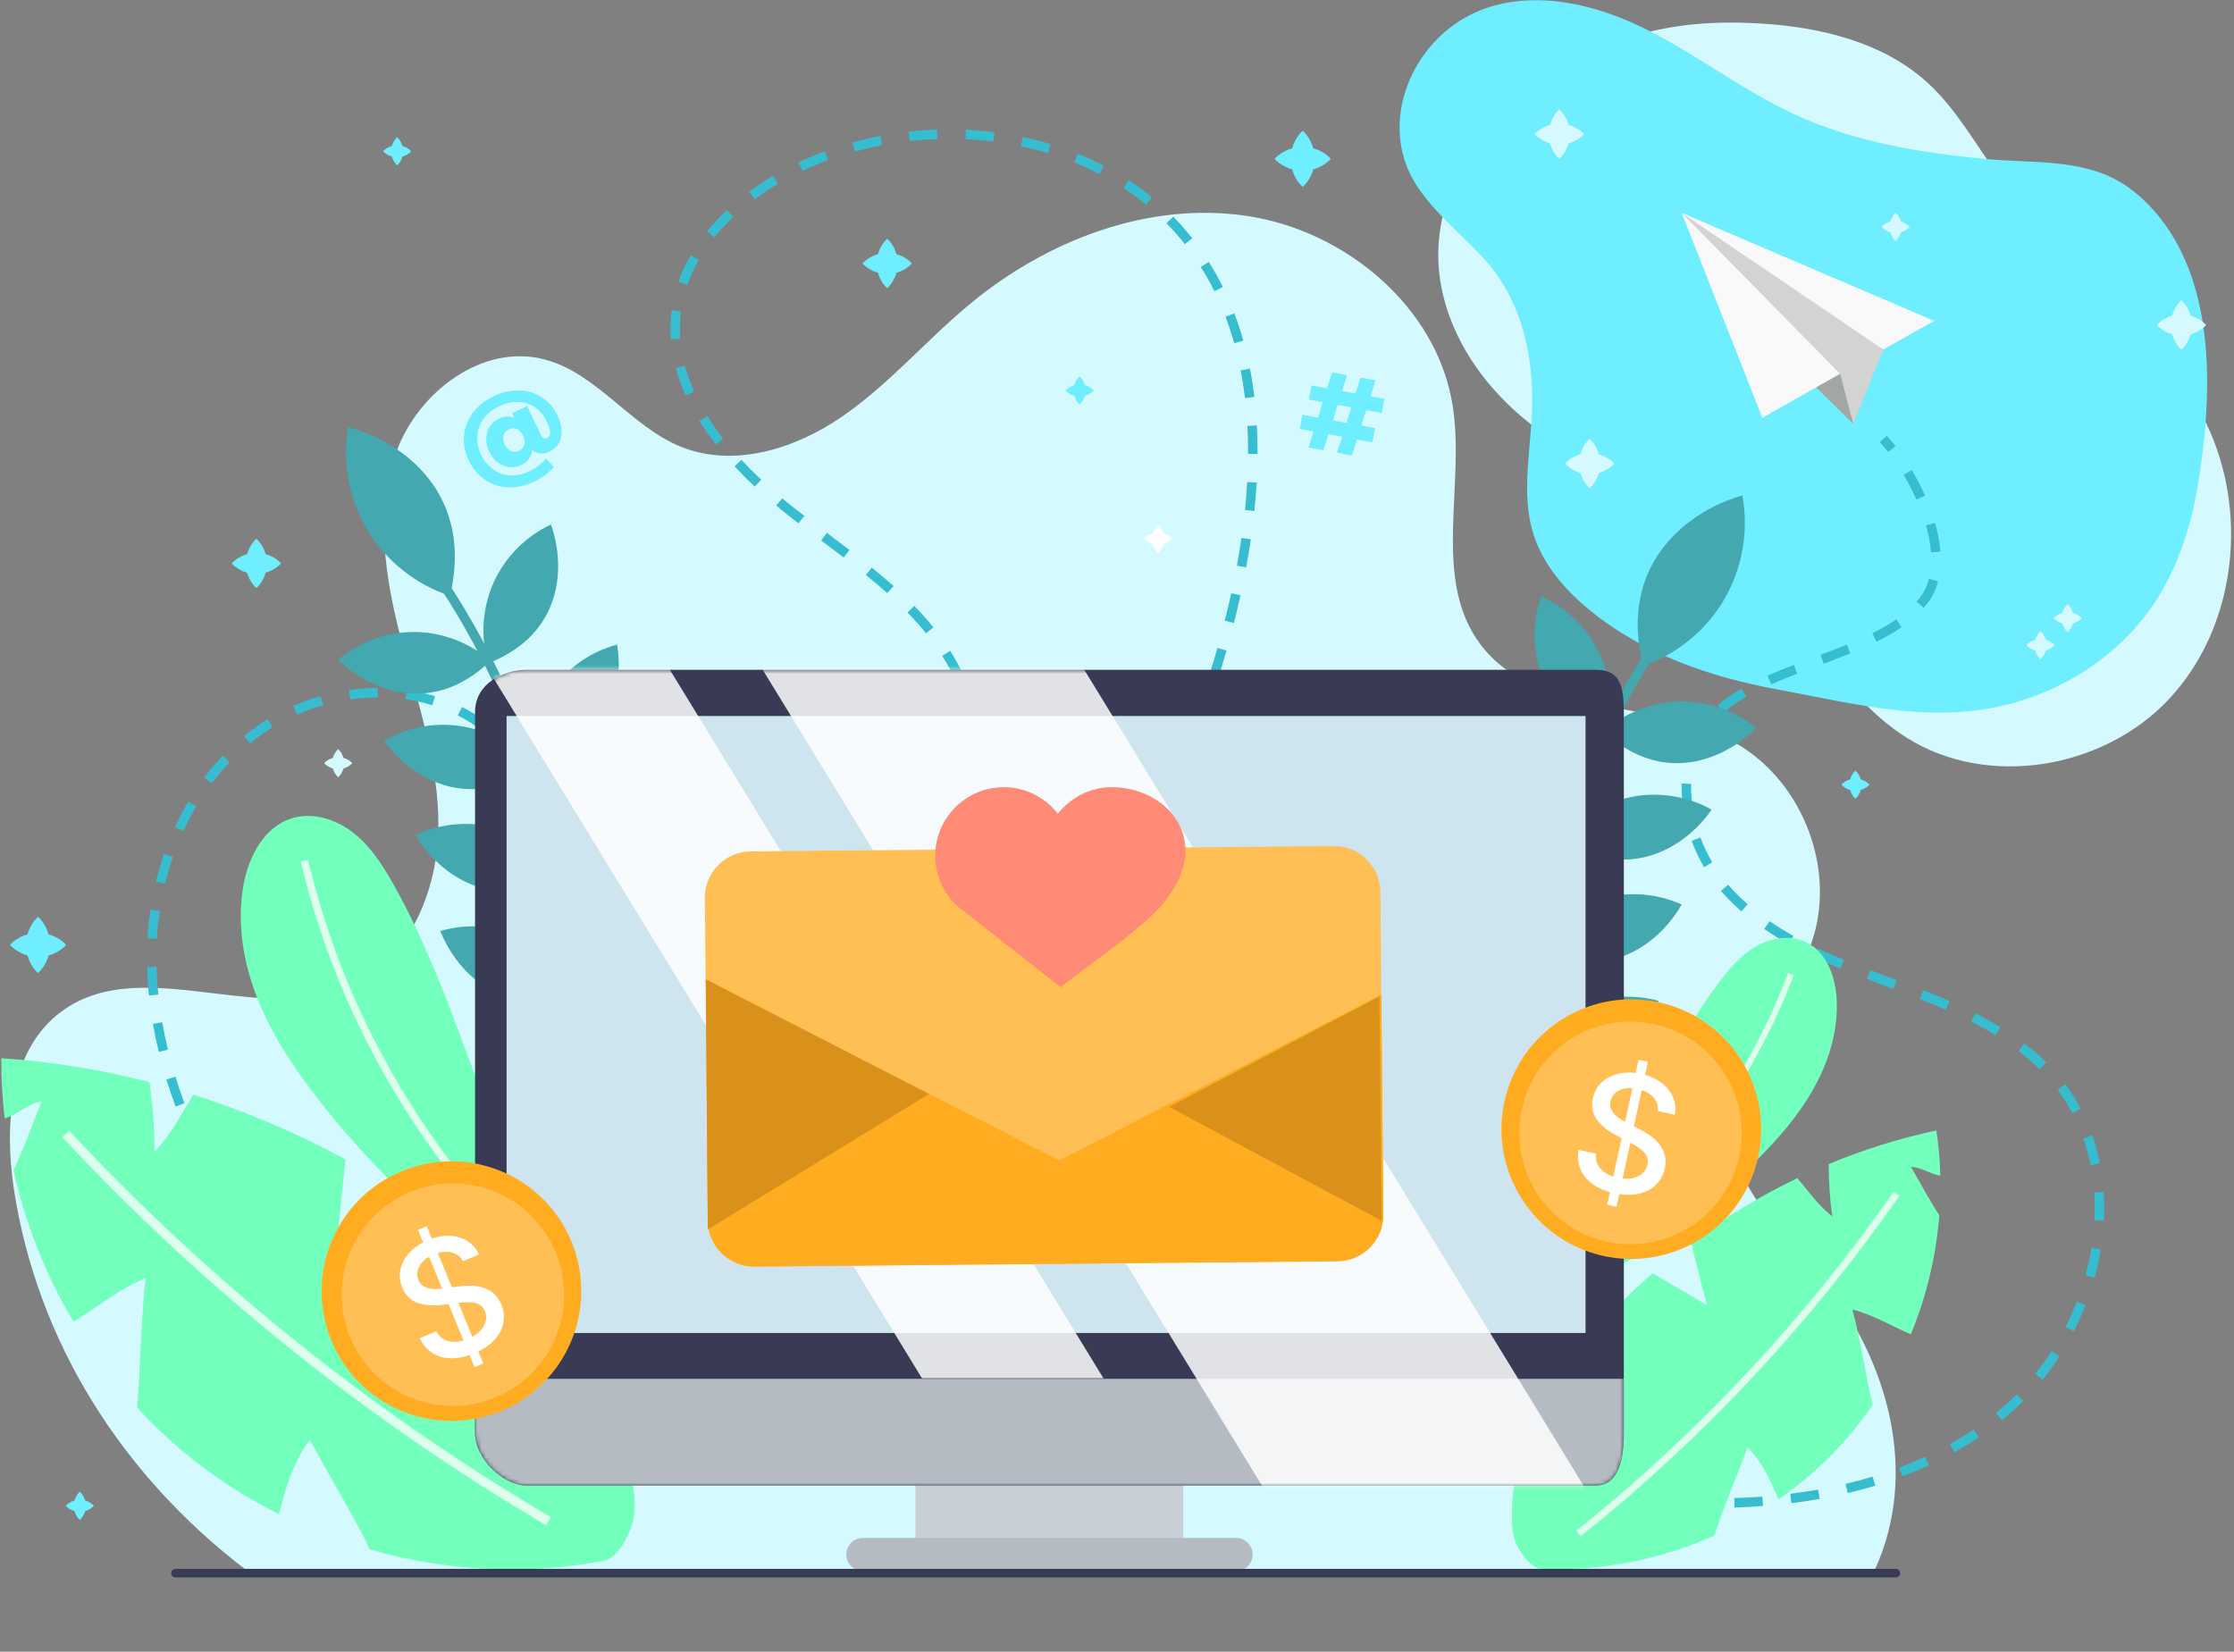
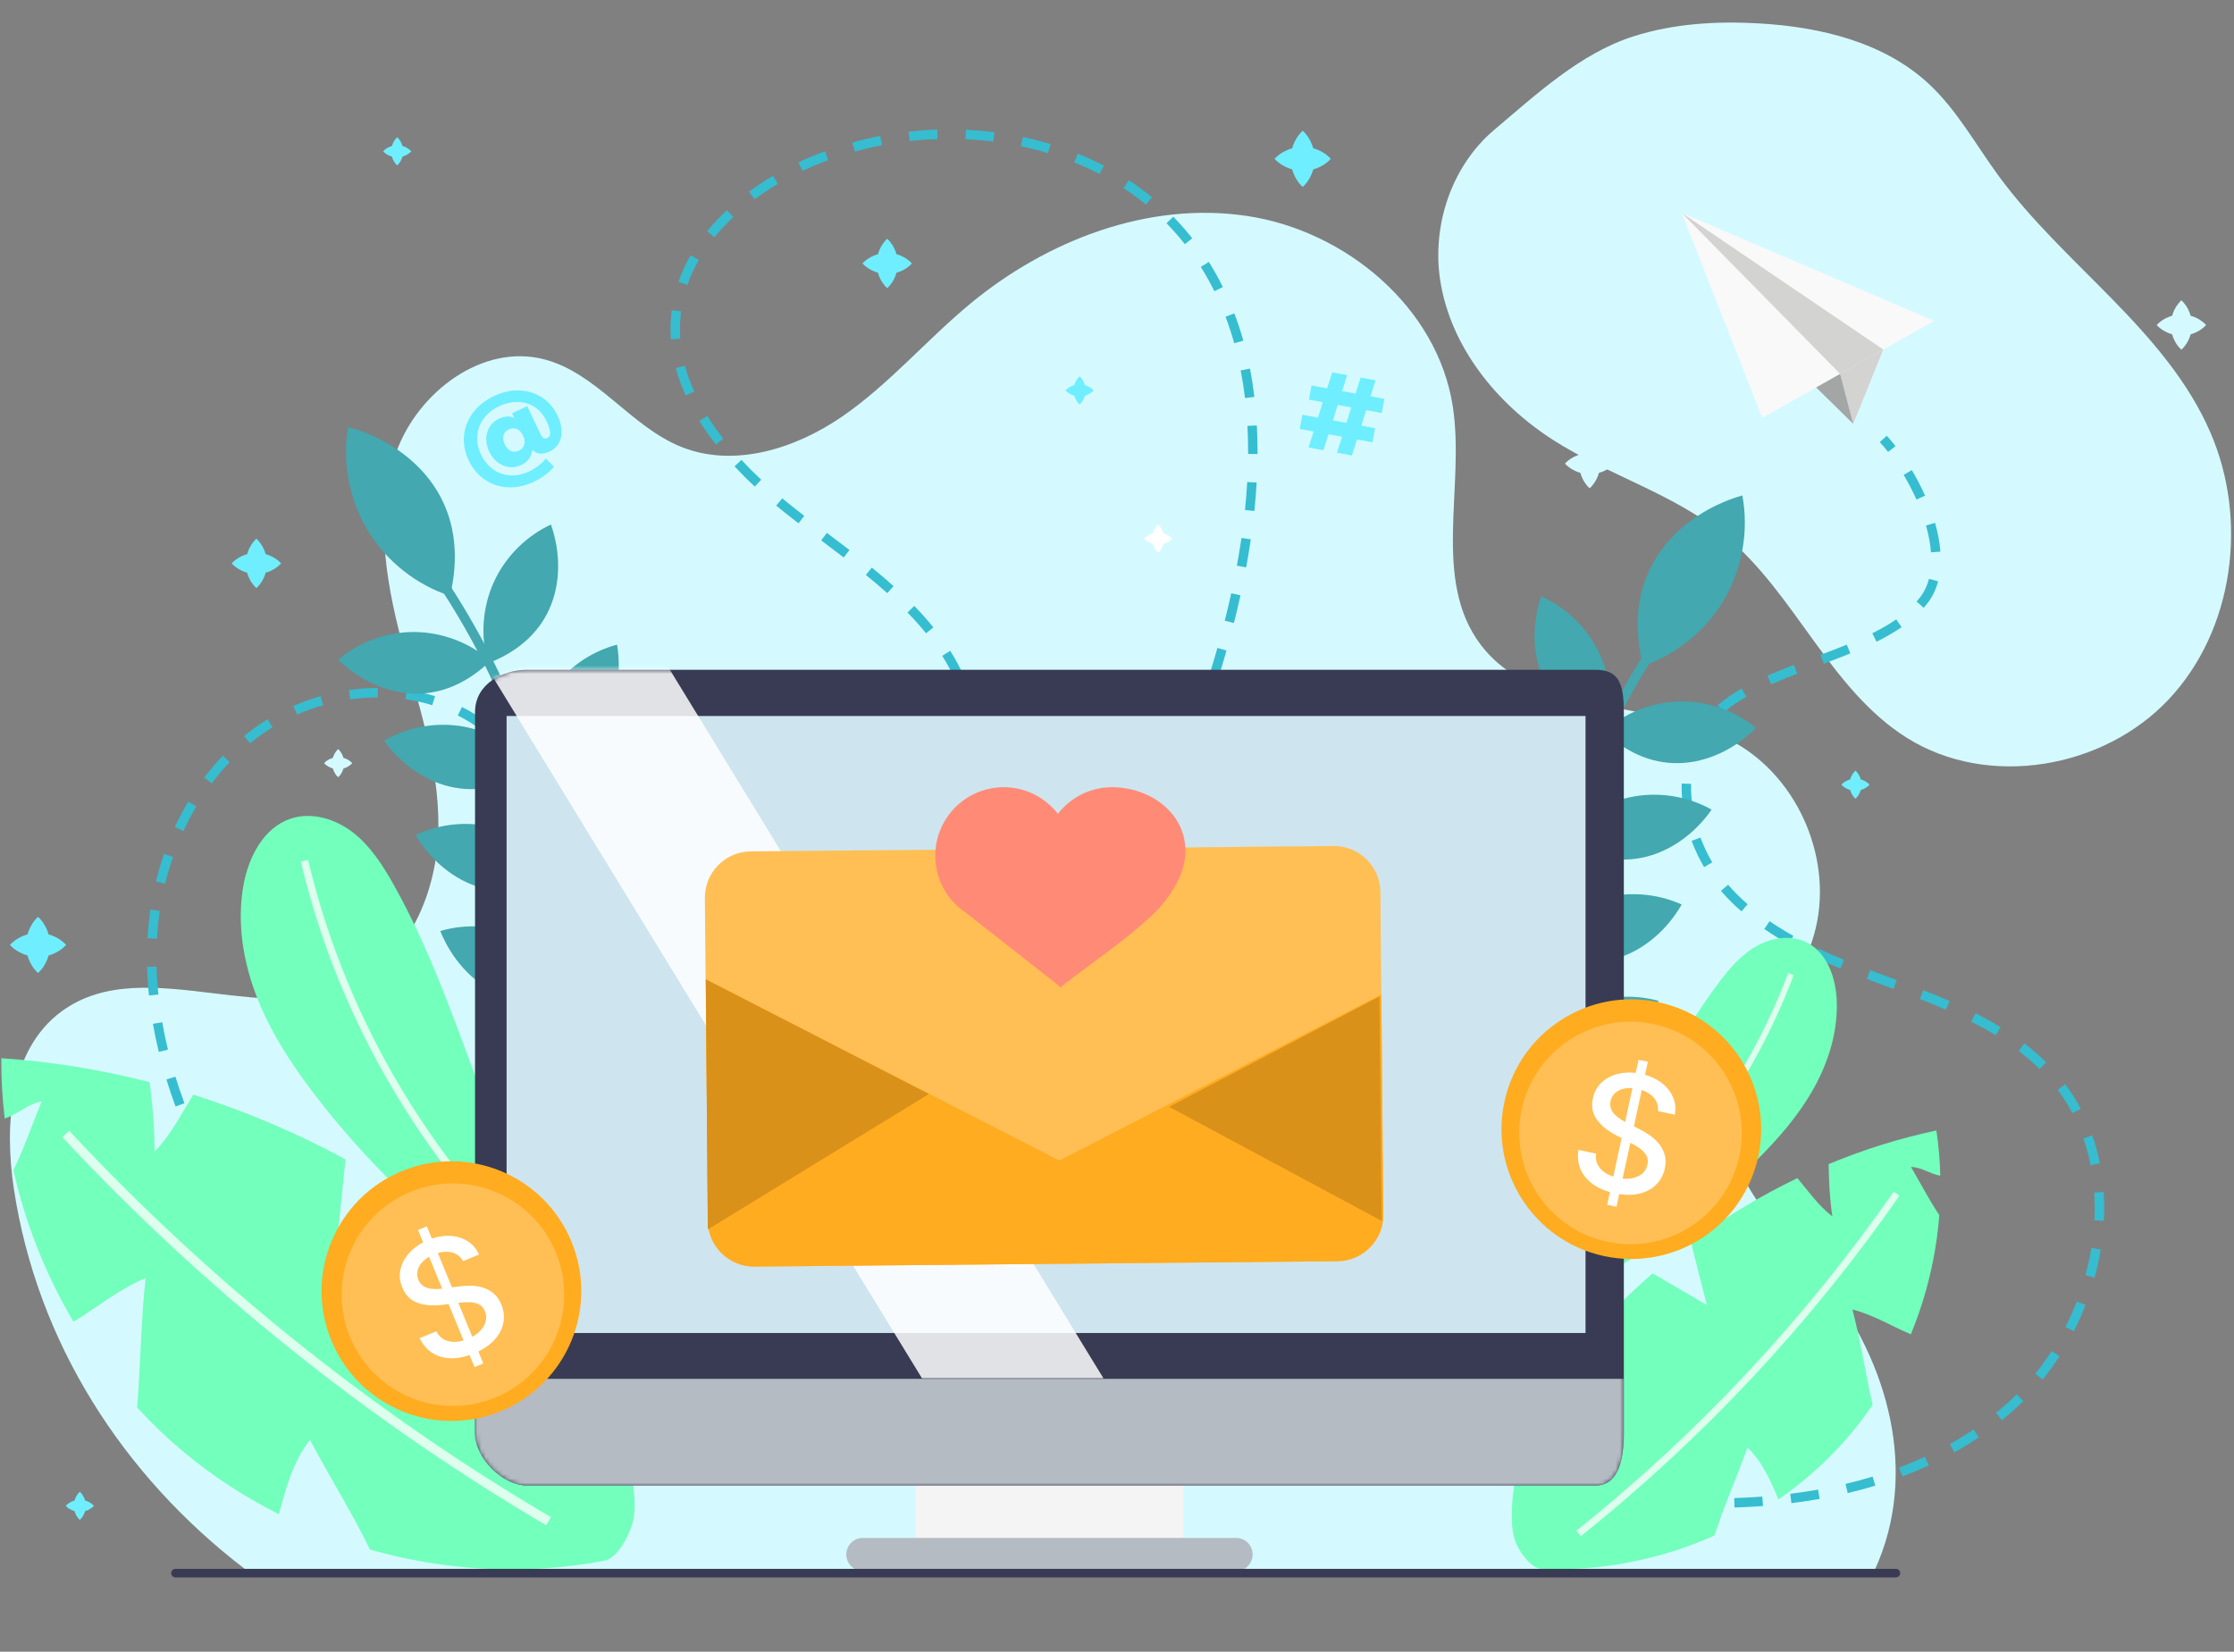
<svg xmlns="http://www.w3.org/2000/svg" width="522" height="386" viewBox="0 0 522 386" fill="none">
  <rect x="0" y="0" width="522" height="386" fill="#808080" stroke="none" />
  <g clip-path="url(#clip0_2058_1372)">
    <path d="M381.622 8.514C391.082 5.485 401.177 4.899 411.093 5.474C425.339 6.298 440.144 9.844 450.618 19.535C457.218 25.641 461.596 33.708 466.901 40.968C482.293 62.031 506.086 77.101 516.471 101.033C525.346 121.486 522.01 147.209 506.736 163.45C491.461 179.692 464.568 184.304 445.658 172.491C427.505 161.15 419.481 138.574 402.897 125.041C391.045 115.368 375.734 111.052 362.857 102.791C349.677 94.335 338.956 81.045 336.533 65.576C334.523 52.736 339.145 38.784 349.157 30.336C358.95 22.074 369.253 12.474 381.622 8.514Z" fill="#D4FAFF" />
-     <path d="M463.894 165.715C447.522 168.341 431.514 164.109 415.161 161.093C399.454 158.198 383.81 152.761 371.339 142.498C365.628 137.797 360.565 131.952 358.325 124.903C355.127 114.843 358.045 103.983 358.016 93.427C357.982 81.04 354.896 69.103 346.295 59.968C341.059 54.408 334.973 49.532 330.866 43.093C322.307 29.672 328.934 11.703 342.337 4.126C354.548 -2.776 370.083 -0.045 382.766 5.943C395.449 11.931 406.584 20.854 419.32 26.73C433.283 33.172 448.557 35.697 463.956 37.146C475.733 38.256 487.728 36.905 497.336 43.804C504.211 48.739 509.071 56.148 511.894 64.125C517.235 79.221 516.161 96.967 513.697 112.552C512.047 122.994 508.729 133.333 502.675 141.998C495.242 152.636 483.879 160.292 471.442 163.997C468.917 164.75 466.401 165.313 463.894 165.715Z" fill="#6FEEFF" />
    <path d="M438.118 366.772H57.349C28.598 344.826 8.623 313.521 3.227 277.757C0.982 262.885 2.259 245.275 14.379 236.367C24.363 229.031 37.024 230.58 49.867 232.128C60.999 233.471 72.267 234.813 82.044 230.37C95.608 224.205 102.292 208.187 102.433 193.289C102.573 178.39 97.539 164.01 93.77 149.595C90.002 135.18 87.517 119.614 92.609 105.612C97.701 91.61 112.694 80.248 127.122 83.966C139.488 87.151 147.334 99.678 159.181 104.437C171.514 109.391 185.831 104.884 196.778 97.348C207.725 89.811 216.436 79.496 226.669 71.014C244.63 56.123 268.357 46.999 291.429 50.476C314.499 53.952 335.845 71.829 339.448 94.88C342.393 113.737 334.462 135.527 346.019 150.715C359.05 167.841 386.307 163.034 405.146 173.435C420.482 181.903 428.665 201.526 423.887 218.381C419.008 235.592 402.43 250.034 405.13 267.718C407.066 280.395 418.304 289.152 426.22 299.241C441.437 318.631 448.32 344.335 438.118 366.772Z" fill="#D4FAFF" />
    <path d="M392.94 49.737L411.782 97.642L451.929 74.983L392.94 49.737Z" fill="#F9F9F9" />
    <path d="M392.94 49.737L429.968 87.378L440.052 81.687L392.94 49.737Z" fill="#D3D3D1" />
    <path d="M440.052 81.686L433.029 99.061L429.968 87.378L440.052 81.686Z" fill="#D3D3D1" />
    <path d="M433.029 99.061L424.363 90.541L429.968 87.378L433.029 99.061Z" fill="#A4A6A6" />
    <path d="M146.754 350.842C144.635 350.283 142.531 349.677 140.442 349.024L139.783 351.13C141.904 351.793 144.041 352.408 146.191 352.975L146.754 350.842ZM134.217 346.926C132.158 346.182 130.115 345.391 128.091 344.556L127.249 346.595C129.303 347.442 131.376 348.245 133.466 349.001L134.217 346.926ZM122.072 341.92C120.087 340.998 118.12 340.033 116.174 339.026L115.16 340.985C117.134 342.006 119.129 342.985 121.144 343.92L122.072 341.92ZM110.405 335.883C108.504 334.794 106.626 333.665 104.773 332.496L103.597 334.362C105.476 335.547 107.38 336.692 109.308 337.797L110.405 335.883ZM99.288 328.876C97.485 327.632 95.709 326.35 93.959 325.03L92.631 326.792C94.405 328.129 96.206 329.431 98.035 330.692L99.288 328.876ZM88.796 320.965C87.104 319.574 85.44 318.148 83.807 316.687L82.336 318.332C83.992 319.813 85.679 321.259 87.396 322.67L88.796 320.965ZM79.001 312.206C77.43 310.678 75.891 309.118 74.386 307.526L72.783 309.042C74.31 310.656 75.87 312.238 77.462 313.787L79.001 312.206ZM69.974 302.657C68.537 301.002 67.136 299.319 65.771 297.606L64.045 298.979C65.429 300.717 66.851 302.426 68.308 304.103L69.974 302.657ZM61.79 292.379C60.5 290.608 59.248 288.811 58.037 286.986L56.199 288.206C57.429 290.057 58.698 291.881 60.007 293.677L61.79 292.379ZM54.525 281.435C53.396 279.559 52.308 277.659 51.263 275.734L49.324 276.787C50.385 278.741 51.489 280.669 52.635 282.573L54.525 281.435ZM48.259 269.894C47.304 267.928 46.392 265.937 45.528 263.923L43.501 264.793C44.378 266.839 45.306 268.862 46.275 270.858L48.259 269.894ZM43.094 257.829C42.335 255.778 41.631 253.707 40.989 251.62L38.88 252.269C39.535 254.397 40.252 256.506 41.025 258.595L43.094 257.829ZM39.246 245.305C38.729 243.18 38.28 241.044 37.904 238.898L35.731 239.279C36.115 241.473 36.575 243.657 37.102 245.826L39.246 245.305ZM37.003 232.423C36.781 230.254 36.638 228.081 36.583 225.904L34.377 225.961C34.434 228.196 34.58 230.427 34.809 232.647L37.003 232.423ZM36.68 219.379C36.694 219.118 36.71 218.858 36.727 218.598C36.854 216.695 37.058 214.792 37.34 212.897L35.157 212.573C34.868 214.526 34.657 216.488 34.527 218.452C34.508 218.72 34.493 218.988 34.477 219.255L36.68 219.379ZM38.591 206.503C39.106 204.392 39.719 202.305 40.43 200.256L38.345 199.534C37.611 201.65 36.979 203.803 36.447 205.98L38.591 206.503ZM42.855 194.217C43.764 192.242 44.771 190.317 45.873 188.457L43.975 187.333C42.833 189.261 41.792 191.253 40.852 193.295L42.855 194.217ZM49.48 183.057C50.782 181.327 52.178 179.673 53.67 178.11L52.074 176.587C50.521 178.215 49.068 179.934 47.717 181.733L49.48 183.058V183.057ZM58.42 173.707C58.976 173.254 59.542 172.812 60.117 172.382C61.267 171.522 62.46 170.717 63.69 169.969L62.542 168.085C61.254 168.869 60.004 169.713 58.797 170.615C58.196 171.064 57.605 171.525 57.026 171.999L58.42 173.707ZM69.427 166.994C71.404 166.133 73.441 165.405 75.516 164.814L74.911 162.692C72.743 163.309 70.614 164.071 68.546 164.971L69.427 166.994ZM81.839 163.461C83.979 163.151 86.134 162.988 88.282 162.976L88.269 160.769C86.018 160.782 83.761 160.954 81.523 161.277L81.839 163.461ZM94.718 163.407C96.851 163.709 98.954 164.173 101.004 164.803L101.652 162.694C99.487 162.029 97.272 161.541 95.028 161.222L94.718 163.407ZM106.964 167.197C107.972 167.706 108.958 168.261 109.921 168.866C110.782 169.405 111.617 169.975 112.43 170.573L113.737 168.796C112.883 168.168 112.002 167.567 111.094 166.996C110.072 166.355 109.026 165.765 107.958 165.227L106.964 167.197ZM117.352 174.76C118.901 176.258 120.371 177.854 121.791 179.519L123.469 178.089C122.013 176.381 120.496 174.732 118.886 173.174L117.352 174.76ZM125.881 184.641C127.199 186.382 128.495 188.162 129.792 189.952L131.579 188.658C130.28 186.865 128.976 185.072 127.639 183.309L125.881 184.641ZM133.704 195.309C135.031 197.091 136.388 198.856 137.8 200.574L139.505 199.173C138.123 197.493 136.788 195.756 135.473 193.991L133.704 195.309ZM142.258 205.586C142.996 206.343 143.751 207.082 144.527 207.801C145.405 208.613 146.311 209.392 147.243 210.138L148.622 208.417C147.73 207.702 146.865 206.958 146.026 206.182C145.28 205.49 144.551 204.779 143.839 204.048L142.258 205.586ZM152.779 214.01C154.704 215.18 156.701 216.227 158.756 217.149L159.659 215.137C157.686 214.252 155.77 213.246 153.924 212.125L152.779 214.01ZM165.069 219.532C167.221 220.198 169.411 220.735 171.623 221.137L172.017 218.967C169.893 218.58 167.789 218.065 165.722 217.426L165.069 219.532ZM178.326 221.934C179.34 221.993 180.357 222.021 181.373 222.021C182.61 222.021 183.848 221.979 185.08 221.891L184.925 219.69C183.745 219.774 182.559 219.815 181.373 219.815C180.399 219.815 179.425 219.787 178.452 219.731L178.326 221.934ZM191.779 220.968C193.987 220.511 196.164 219.9 198.292 219.133L197.545 217.057C195.517 217.789 193.44 218.37 191.33 218.808L191.779 220.968ZM204.481 216.371C206.478 215.293 208.381 214.056 210.176 212.684L208.837 210.931C207.13 212.234 205.326 213.408 203.433 214.43L204.481 216.371ZM215.239 208.181C216.81 206.562 218.267 204.83 219.597 203.003L217.814 201.705C216.543 203.448 215.154 205.101 213.655 206.644L215.239 208.181ZM223.196 197.275C224.263 195.285 225.196 193.223 225.979 191.11L223.91 190.342C223.163 192.361 222.272 194.331 221.252 196.233L223.196 197.275ZM227.882 184.614C228.364 182.402 228.684 180.157 228.831 177.904L226.629 177.76C226.49 179.901 226.186 182.036 225.727 184.145L227.882 184.614ZM228.74 171.118C228.528 168.869 228.131 166.631 227.538 164.429L225.407 165.003C225.967 167.08 226.342 169.195 226.543 171.325L228.74 171.118ZM225.236 158.044C224.302 155.972 223.224 153.991 222.028 152.091L220.16 153.266C221.308 155.087 222.335 156.977 223.223 158.951L225.236 158.044ZM218.096 146.614C216.695 144.879 215.199 143.212 213.63 141.599L212.049 143.137C213.576 144.708 215.026 146.326 216.38 148.001L218.096 146.614ZM208.794 136.975C207.144 135.496 205.444 134.059 203.716 132.652L202.322 134.363C204.031 135.752 205.703 137.167 207.322 138.618L208.794 136.975ZM198.493 128.536C196.733 127.184 194.964 125.853 193.205 124.531L191.879 126.295C193.638 127.617 195.401 128.943 197.148 130.284L198.493 128.536ZM187.926 120.546C187.654 120.337 187.382 120.129 187.11 119.921C185.66 118.806 184.213 117.652 182.783 116.456L181.369 118.149C182.824 119.365 184.295 120.54 185.766 121.669C186.04 121.88 186.313 122.09 186.588 122.299L187.926 120.546ZM177.871 112.113C176.277 110.619 174.729 109.073 173.25 107.481L171.633 108.981C173.15 110.615 174.734 112.197 176.362 113.722L177.871 112.113ZM169.011 102.52C167.661 100.791 166.408 99.017 165.277 97.201L163.405 98.367C164.581 100.256 165.879 102.094 167.273 103.878L169.011 102.52ZM162.216 91.505C161.323 89.528 160.588 87.51 160.037 85.456L157.907 86.026C158.49 88.206 159.268 90.337 160.205 92.413L162.216 91.505ZM158.964 79.151C158.91 78.39 158.882 77.626 158.882 76.857C158.882 75.67 158.948 74.472 159.086 73.263C159.105 73.097 159.125 72.933 159.147 72.769L156.959 72.484C156.936 72.66 156.914 72.836 156.894 73.012C156.747 74.305 156.676 75.587 156.676 76.857C156.676 77.679 156.706 78.497 156.765 79.309L158.964 79.151ZM160.619 66.563C161.319 64.547 162.217 62.606 163.285 60.745L161.371 59.647C160.24 61.62 159.283 63.686 158.535 65.839L160.619 66.563ZM166.935 55.449C168.279 53.792 169.758 52.215 171.346 50.726L169.837 49.117C168.181 50.671 166.633 52.319 165.221 54.059L166.935 55.449ZM176.331 46.575C178.069 45.288 179.885 44.088 181.753 42.981L180.628 41.083C178.699 42.227 176.819 43.468 175.019 44.803L176.331 46.575ZM187.509 39.931C188.412 39.505 189.322 39.1 190.234 38.717C191.32 38.261 192.417 37.829 193.526 37.421L192.766 35.35C191.626 35.77 190.496 36.213 189.378 36.683C188.438 37.079 187.501 37.496 186.568 37.935L187.509 39.931ZM199.739 35.428C201.834 34.848 203.956 34.353 206.096 33.942L205.68 31.776C203.483 32.198 201.303 32.706 199.152 33.3L199.739 35.428ZM212.553 32.964C214.717 32.722 216.891 32.565 219.066 32.493L218.992 30.288C216.761 30.362 214.529 30.524 212.307 30.771L212.553 32.964ZM225.597 32.533C227.776 32.632 229.947 32.817 232.102 33.089L232.379 30.901C230.164 30.621 227.934 30.43 225.697 30.328L225.597 32.533ZM238.539 34.171C240.673 34.622 242.783 35.161 244.858 35.79L245.498 33.678C243.361 33.031 241.19 32.475 238.995 32.013L238.539 34.171ZM251.005 37.956C253.024 38.772 254.999 39.68 256.92 40.678L257.937 38.721C255.953 37.689 253.914 36.752 251.832 35.91L251.005 37.956ZM262.534 43.963C264.347 45.15 266.096 46.43 267.775 47.802L269.172 46.094C267.432 44.672 265.618 43.347 263.743 42.117L262.534 43.963ZM272.568 52.179C273.861 53.498 275.097 54.884 276.271 56.337C276.465 56.578 276.657 56.819 276.847 57.061L278.583 55.701C278.387 55.45 278.188 55.2 277.987 54.951C276.768 53.442 275.486 52.004 274.144 50.635L272.568 52.179ZM280.585 62.379C281.743 64.226 282.799 66.119 283.757 68.055L285.735 67.077C284.745 65.076 283.653 63.117 282.452 61.206L280.585 62.379ZM286.356 74.022C287.127 76.049 287.805 78.114 288.395 80.213L290.518 79.615C289.912 77.457 289.213 75.329 288.418 73.238L286.356 74.022ZM289.901 86.563C290.315 88.69 290.65 90.844 290.912 93.02L293.103 92.757C292.835 90.53 292.491 88.323 292.065 86.14L289.901 86.563ZM291.476 99.54C291.582 101.535 291.635 103.544 291.635 105.562C291.635 105.738 291.634 105.914 291.633 106.09L293.839 106.1C293.84 105.921 293.841 105.74 293.841 105.562C293.841 103.506 293.788 101.457 293.677 99.421L291.476 99.54ZM291.43 112.646C291.307 114.823 291.128 117.006 290.902 119.192L293.097 119.418C293.326 117.201 293.507 114.984 293.632 112.771L291.43 112.646ZM290.085 125.712C289.768 127.879 289.408 130.044 289.008 132.2L291.178 132.601C291.582 130.418 291.947 128.227 292.268 126.032L290.085 125.712ZM287.698 138.649C287.225 140.799 286.716 142.936 286.178 145.056L288.317 145.599C288.86 143.457 289.374 141.298 289.853 139.126L287.698 138.649ZM284.466 151.418C284.234 152.234 283.999 153.047 283.759 153.856C283.377 155.15 282.987 156.445 282.593 157.742L284.703 158.385C285.1 157.083 285.491 155.783 285.875 154.481C286.117 153.665 286.354 152.845 286.588 152.022L284.466 151.418ZM280.63 164.05C279.968 166.148 279.297 168.248 278.622 170.351L280.722 171.024C281.398 168.921 282.07 166.817 282.733 164.714L280.63 164.05ZM276.6 176.656C275.927 178.758 275.259 180.864 274.599 182.971L276.704 183.63C277.362 181.528 278.029 179.427 278.702 177.327L276.6 176.656ZM272.652 189.312C272.015 191.433 271.393 193.558 270.793 195.685L272.917 196.284C273.512 194.17 274.131 192.057 274.765 189.947L272.652 189.312ZM269.06 202.1C268.505 204.251 267.979 206.405 267.487 208.562L269.638 209.053C270.125 206.918 270.646 204.783 271.195 202.651L269.06 202.1ZM266.118 215.079C265.699 217.265 265.323 219.454 264.994 221.646L267.176 221.973C267.5 219.812 267.872 217.652 268.285 215.493L266.118 215.079ZM264.16 228.266C263.935 230.48 263.766 232.699 263.66 234.922L265.864 235.027C265.967 232.846 266.133 230.666 266.355 228.487L264.16 228.266ZM263.537 241.603C263.563 243.827 263.66 246.054 263.832 248.284L266.03 248.116C265.864 245.934 265.769 243.754 265.743 241.576L263.537 241.603ZM264.575 254.938C264.903 257.151 265.31 259.348 265.797 261.524L267.95 261.042C267.475 258.918 267.076 256.775 266.758 254.615L264.575 254.938ZM267.493 268.001C268.133 270.139 268.851 272.252 269.637 274.339L271.702 273.561C270.932 271.521 270.232 269.455 269.606 267.366L267.493 268.001ZM272.209 280.516C273.132 282.544 274.123 284.542 275.177 286.508L277.121 285.466C276.089 283.541 275.119 281.585 274.216 279.601L272.209 280.516ZM278.52 292.298C279.693 294.19 280.925 296.049 282.213 297.869L284.014 296.596C282.751 294.81 281.545 292.99 280.396 291.136L278.52 292.298ZM286.231 303.208C287.622 304.946 289.065 306.646 290.554 308.302L292.195 306.826C290.733 305.201 289.318 303.536 287.953 301.83L286.231 303.208ZM295.166 313.137C296.748 314.705 298.375 316.228 300.043 317.703L301.504 316.05C299.868 314.602 298.271 313.108 296.718 311.57L295.166 313.137ZM305.17 321.985C306.65 323.15 308.156 324.279 309.686 325.371C309.966 325.572 310.25 325.772 310.533 325.97L311.799 324.163C311.521 323.967 311.243 323.772 310.966 323.574C309.465 322.503 307.987 321.395 306.537 320.253L305.17 321.985ZM316.098 329.655C317.987 330.834 319.903 331.964 321.846 333.046L322.919 331.118C321.009 330.055 319.124 328.943 317.268 327.783L316.098 329.655ZM327.756 336.143C329.749 337.127 331.766 338.063 333.805 338.952L334.686 336.93C332.68 336.055 330.694 335.134 328.731 334.165L327.756 336.143ZM339.976 341.475C342.051 342.268 344.144 343.017 346.253 343.72L346.949 341.627C344.871 340.934 342.808 340.197 340.764 339.415L339.976 341.475ZM352.618 345.691C354.752 346.303 356.9 346.871 359.06 347.396L359.581 345.252C357.45 344.734 355.331 344.174 353.227 343.571L352.618 345.691ZM365.562 348.841C367.738 349.28 369.923 349.677 372.114 350.034L372.468 347.856C370.305 347.504 368.147 347.112 365.999 346.678L365.562 348.841ZM378.707 350.979C380.91 351.254 383.117 351.489 385.327 351.684L385.521 349.487C383.338 349.294 381.156 349.062 378.98 348.79L378.707 350.979ZM391.969 352.152C394.179 352.267 396.4 352.339 398.627 352.366L398.653 350.16C396.456 350.134 394.265 350.062 392.084 349.95L391.969 352.152ZM405.292 352.304C407.513 352.236 409.735 352.121 411.952 351.952L411.784 349.753C409.602 349.918 407.414 350.033 405.225 350.1L405.292 352.304ZM418.591 351.289C420.803 351.013 423.006 350.682 425.193 350.292L424.807 348.12C422.658 348.502 420.493 348.828 418.318 349.1L418.591 351.289ZM431.737 348.937C433.912 348.421 436.066 347.842 438.195 347.197L437.555 345.086C435.471 345.718 433.36 346.285 431.229 346.79L431.737 348.937ZM444.531 345.045C446.624 344.256 448.685 343.393 450.709 342.457L449.781 340.455C447.808 341.368 445.797 342.209 443.752 342.982L444.531 345.045ZM456.678 339.41C458.625 338.317 460.531 337.144 462.385 335.891L461.15 334.063C459.347 335.282 457.495 336.423 455.598 337.487L456.678 339.41ZM467.773 331.896C468.895 330.986 469.994 330.041 471.068 329.059C471.652 328.525 472.226 327.978 472.789 327.42L471.235 325.853C470.694 326.391 470.141 326.917 469.579 327.431C468.537 328.383 467.471 329.3 466.384 330.185L467.773 331.896ZM477.298 322.411C478.703 320.666 480.016 318.84 481.233 316.95L479.379 315.756C478.203 317.583 476.934 319.345 475.579 321.028L477.298 322.411ZM484.581 311.112C485.596 309.111 486.51 307.059 487.318 304.968L485.261 304.172C484.48 306.193 483.595 308.179 482.613 310.114L484.581 311.112ZM489.425 298.578C490.02 296.405 490.5 294.208 490.863 292.002L488.686 291.645C488.337 293.775 487.872 295.896 487.297 297.995L489.425 298.578ZM491.588 285.303C491.64 284.298 491.667 283.294 491.667 282.291C491.667 281.043 491.626 279.797 491.542 278.557L489.342 278.705C489.42 279.895 489.46 281.091 489.46 282.291C489.46 283.255 489.435 284.222 489.385 285.189L491.588 285.303ZM490.664 271.859C490.225 269.64 489.636 267.458 488.893 265.328L486.81 266.055C487.518 268.083 488.079 270.166 488.5 272.287L490.664 271.859ZM486.195 259.114C485.148 257.127 483.942 255.211 482.575 253.379L480.807 254.698C482.105 256.438 483.248 258.256 484.242 260.143L486.195 259.114ZM478.117 248.275C476.509 246.683 474.804 245.213 473.02 243.847L471.678 245.599C473.395 246.913 475.029 248.322 476.565 249.842L478.117 248.275ZM467.464 240.05C465.563 238.886 463.605 237.806 461.606 236.792L460.608 238.76C462.561 239.751 464.469 240.804 466.312 241.932L467.464 240.05ZM455.558 233.953C453.522 233.064 451.464 232.222 449.402 231.411L448.595 233.464C450.638 234.267 452.671 235.099 454.675 235.975L455.558 233.953ZM443.198 229.047C442.954 228.956 442.71 228.866 442.466 228.776C440.65 228.101 438.826 227.423 437.006 226.731L436.221 228.793C438.052 229.489 439.881 230.168 441.698 230.843C441.94 230.934 442.185 231.024 442.427 231.115L443.198 229.047ZM430.877 224.313C428.845 223.476 426.835 222.603 424.863 221.677L423.925 223.675C425.937 224.618 427.979 225.505 430.035 226.352L430.877 224.313ZM419.034 218.705C417.126 217.642 415.272 216.508 413.491 215.287L412.243 217.106C414.088 218.371 416 219.54 417.961 220.632L419.034 218.705ZM408.358 211.324C407.079 210.208 405.855 209.027 404.692 207.771C404.387 207.442 404.089 207.106 403.796 206.764L402.12 208.197C402.43 208.561 402.749 208.92 403.073 209.269C404.292 210.586 405.572 211.822 406.907 212.986L408.358 211.324ZM400.086 201.533C399.005 199.684 398.078 197.736 397.33 195.732L395.264 196.504C396.056 198.627 397.036 200.689 398.181 202.647L400.086 201.533ZM395.634 189.551C395.312 187.735 395.144 185.914 395.144 184.116C395.144 183.807 395.149 183.498 395.159 183.191L392.953 183.119C392.943 183.451 392.938 183.783 392.938 184.116C392.938 186.052 393.118 188 393.461 189.936L395.634 189.551ZM396.122 176.936C396.703 174.921 397.55 172.996 398.69 171.207L396.83 170.021C395.57 171.998 394.637 174.119 394.001 176.325L396.121 176.936H396.122ZM402.806 166.479C404.345 165.15 406.117 163.943 408.059 162.829L406.96 160.915C404.925 162.084 403.038 163.364 401.365 164.809L402.806 166.479ZM413.878 159.924C415.833 159.057 417.875 158.238 419.956 157.435L419.164 155.376C417.063 156.186 414.988 157.018 412.985 157.906L413.878 159.924ZM426.147 155.105C428.234 154.322 430.317 153.53 432.353 152.699L431.519 150.657C429.516 151.474 427.453 152.258 425.372 153.04L426.147 155.105ZM438.473 149.967C440.552 148.933 442.523 147.815 444.329 146.568L443.075 144.752C441.38 145.922 439.499 146.992 437.49 147.992L438.473 149.967ZM449.501 142.048C449.841 141.659 450.168 141.258 450.477 140.846C451.609 139.346 452.388 137.652 452.864 135.849L450.733 135.283C450.318 136.847 449.66 138.266 448.716 139.519C448.439 139.886 448.146 140.245 447.839 140.596L449.501 142.048ZM453.401 128.914C453.234 126.714 452.794 124.455 452.15 122.198L450.028 122.804C450.639 124.941 451.048 127.06 451.203 129.082L453.401 128.914ZM449.817 115.842C448.894 113.769 447.842 111.754 446.71 109.853L444.815 110.981C445.904 112.811 446.917 114.751 447.802 116.739L449.817 115.842ZM442.911 104.267C442.236 103.402 441.553 102.586 440.869 101.83L439.234 103.311C439.878 104.023 440.526 104.797 441.17 105.624L442.911 104.267Z" fill="#36BDD0" />
    <path d="M122.833 301.646C104.475 289.588 88.106 274.506 74.589 257.193C68.924 249.935 63.716 242.217 60.28 233.676C56.843 225.135 55.246 215.683 56.935 206.631C58.146 200.141 61.676 193.384 67.944 191.309C72.841 189.688 78.372 191.376 82.451 194.533C86.529 197.691 89.39 202.142 91.922 206.636C101.69 223.978 107.687 243.128 114.91 261.676C118.376 270.576 122.162 279.379 126.763 287.759C129.049 291.923 131.528 295.983 134.267 299.865C136.747 303.383 141.257 307.169 142.816 310.966C139.246 313.803 126.163 303.832 122.833 301.646Z" fill="#73FFBC" />
    <path d="M70.286 201.357C79.307 239.586 100.489 274.831 130.013 300.738L131.17 299.42C101.925 273.761 80.926 238.821 71.993 200.954L70.286 201.357Z" fill="#DCFFEE" />
    <path d="M367.239 301.836C383.007 294.181 397.51 283.931 409.986 271.621C415.215 266.46 420.129 260.888 423.726 254.483C427.324 248.079 429.559 240.764 429.154 233.428C428.862 228.167 426.764 222.46 422.018 220.172C418.311 218.386 413.759 219.151 410.207 221.231C406.655 223.31 403.933 226.538 401.468 229.834C391.955 242.551 385.242 257.088 377.619 271.022C373.962 277.707 370.061 284.285 365.559 290.442C363.322 293.502 360.942 296.46 358.376 299.251C356.051 301.779 352.093 304.312 350.47 307.156C353.003 309.766 364.379 303.224 367.239 301.836Z" fill="#73FFBC" />
    <path d="M417.822 227.386C406.86 256.432 386.651 281.92 360.873 299.218L361.652 300.379C387.676 282.915 408.061 257.203 419.131 227.88L417.822 227.386Z" fill="#DCFFEE" />
    <path d="M131.847 276.956C134.296 264.88 135.496 252.572 135.496 240.263C135.495 202.645 124.286 165.001 103.158 133.828L101.332 135.065C122.202 165.854 133.292 203.081 133.291 240.263C133.291 252.428 132.104 264.589 129.686 276.518L131.847 276.956Z" fill="#43A8AF" />
    <path d="M105.167 139.259C97.21 136.656 90.25 131.122 85.92 123.957C81.591 116.792 79.927 108.057 81.32 99.803C89.762 102.065 97.692 107.31 102.188 114.805C106.684 122.3 107.144 130.745 105.167 139.259Z" fill="#43A8AF" />
    <path d="M114.05 155.02C112.228 148.818 112.705 141.968 115.371 136.08C118.036 130.191 122.867 125.312 128.729 122.589C130.98 128.951 131.112 136.29 128.309 142.428C125.507 148.567 120.331 152.553 114.05 155.02Z" fill="#43A8AF" />
    <path d="M114.612 154.433C109.745 150.181 103.325 147.746 96.861 147.701C90.398 147.655 83.944 149.999 79.016 154.182C83.851 158.891 90.46 162.083 97.208 162.108C103.957 162.134 109.744 159.105 114.612 154.433Z" fill="#43A8AF" />
    <path d="M124.077 180.026C123.363 173.602 125.026 166.94 128.677 161.607C132.328 156.273 137.936 152.31 144.182 150.65C145.292 157.307 144.141 164.557 140.311 170.113C136.482 175.669 130.693 178.694 124.077 180.026Z" fill="#43A8AF" />
    <path d="M124.734 179.546C120.681 174.511 114.783 170.995 108.425 169.823C102.069 168.654 95.306 169.836 89.725 173.097C93.664 178.577 99.617 182.871 106.257 184.072C112.899 185.274 119.124 183.299 124.734 179.546Z" fill="#43A8AF" />
    <path d="M130.714 205.041C130.562 198.579 132.799 192.088 136.9 187.092C141.001 182.095 146.932 178.636 153.299 177.525C153.824 184.253 152.048 191.375 147.75 196.577C143.452 201.779 137.42 204.289 130.714 205.041Z" fill="#43A8AF" />
    <path d="M131.409 204.62C127.81 199.25 122.241 195.235 116.011 193.516C109.78 191.796 102.94 192.387 97.095 195.149C100.543 200.951 106.1 205.748 112.61 207.521C119.122 209.296 125.496 207.87 131.409 204.62Z" fill="#43A8AF" />
    <path d="M134.556 232.566C135.41 226.158 138.628 220.094 143.454 215.795C148.283 211.497 154.679 209 161.141 208.893C160.615 215.621 157.754 222.381 152.699 226.851C147.645 231.324 141.297 232.865 134.556 232.566Z" fill="#43A8AF" />
    <path d="M135.309 232.259C132.587 226.396 127.709 221.564 121.822 218.897C115.933 216.231 109.084 215.752 102.882 217.573C105.387 223.839 110.131 229.44 116.286 232.204C122.443 234.969 128.962 234.551 135.309 232.259Z" fill="#43A8AF" />
    <path d="M361.715 293.284C358.872 280.377 357.477 267.172 357.477 253.962C357.476 217.822 367.918 181.636 387.699 151.377L385.853 150.17C365.827 180.807 355.272 217.399 355.271 253.962C355.271 267.328 356.683 280.691 359.56 293.759L361.715 293.284Z" fill="#43A8AF" />
    <path d="M383.936 155.635C391.846 152.899 398.714 147.249 402.923 140.014C407.133 132.777 408.65 124.014 407.118 115.784C398.715 118.19 390.875 123.564 386.505 131.134C382.135 138.702 381.817 147.156 383.936 155.635Z" fill="#43A8AF" />
    <path d="M375.316 171.541C377.036 165.31 376.444 158.47 373.68 152.626C370.916 146.784 366.005 141.986 360.097 139.361C357.952 145.759 357.944 153.1 360.849 159.192C363.754 165.282 368.994 169.182 375.316 171.541Z" fill="#43A8AF" />
    <path d="M374.744 170.963C379.54 166.631 385.919 164.089 392.381 163.936C398.843 163.782 405.335 166.018 410.331 170.119C405.578 174.908 399.021 178.209 392.275 178.348C385.526 178.486 379.691 175.553 374.744 170.963Z" fill="#43A8AF" />
    <path d="M365.709 196.712C366.315 190.276 364.541 183.644 360.802 178.371C357.062 173.099 351.39 169.232 345.115 167.677C344.119 174.351 345.389 181.58 349.311 187.072C353.233 192.564 359.072 195.489 365.709 196.712Z" fill="#43A8AF" />
    <path d="M365.045 196.243C369.013 191.142 374.851 187.527 381.188 186.25C387.524 184.973 394.306 186.043 399.941 189.209C396.093 194.754 390.212 199.147 383.593 200.46C376.974 201.772 370.716 199.901 365.045 196.243Z" fill="#43A8AF" />
    <path d="M359.491 221.834C359.534 215.371 357.19 208.917 353.007 203.99C348.823 199.063 342.834 195.703 336.449 194.7C336.036 201.436 337.932 208.527 342.316 213.657C346.702 218.787 352.773 221.194 359.491 221.834Z" fill="#43A8AF" />
    <path d="M358.788 221.425C362.297 215.996 367.799 211.889 374 210.064C380.201 208.241 387.05 208.718 392.94 211.382C389.59 217.241 384.114 222.129 377.633 224.012C371.152 225.895 364.756 224.575 358.788 221.425Z" fill="#43A8AF" />
    <path d="M356.11 249.419C355.15 243.027 351.83 237.018 346.932 232.801C342.033 228.583 335.596 226.193 329.132 226.194C329.771 232.912 332.745 239.623 337.873 244.01C343.002 248.397 349.374 249.831 356.11 249.419Z" fill="#43A8AF" />
    <path d="M355.351 249.126C357.976 243.218 362.772 238.305 368.615 235.54C374.457 232.776 381.298 232.182 387.529 233.899C385.129 240.206 380.48 245.886 374.37 248.753C368.261 251.62 361.737 251.311 355.351 249.126Z" fill="#43A8AF" />
    <path d="M123.093 326.188C125.789 321.28 129.37 316.738 131.723 311.688C125.447 303.718 117.915 296.557 110.019 290.278C104.857 286.173 99.47 282.327 93.904 278.74C88.797 282.803 83.692 286.864 78.586 290.926C79.479 283.838 79.993 277.669 80.736 270.947C69.397 264.799 57.462 259.706 45.164 255.825C42.328 260.394 39.912 265.243 36.1 269.157C36.158 263.922 35.656 258.456 34.944 252.902C23.576 249.977 11.971 248.072 0.311 247.306C0.272 252.015 0.548 256.719 1.091 261.39C4.138 260.473 6.497 257.902 9.724 257.419C7.595 262.572 5.671 268.239 3.139 273.473C5.917 285.904 10.672 297.904 17.159 308.876C22.528 305.716 27.558 301.371 34.03 298.684C32.903 308.576 32.884 318.926 32.03 328.931C35.439 332.638 39.08 336.131 42.953 339.36C49.772 345.043 57.251 349.897 65.175 353.873C66.782 347.742 68.445 341.634 72.426 336.483C77.112 345.392 82.192 353.331 86.447 362.136C104.185 367.173 123.064 368.206 141.181 364.735C144.179 364.161 146.694 359.36 147.625 356.453C148.557 353.545 148.377 350.402 147.957 347.378C146.635 337.868 143.099 329.008 138.126 320.86C132.832 322.113 127.474 323.588 123.093 326.188Z" fill="#73FFBC" />
    <path d="M128.726 354.557C87.118 330.085 49.074 299.562 16.166 264.247L14.552 265.751C47.605 301.223 85.815 331.879 127.609 356.458L128.726 354.557Z" fill="#DCFFEE" />
    <path d="M369.496 336.007C366.966 332.642 363.815 329.644 361.524 326.137C365.346 319.534 370.186 313.401 375.392 307.884C378.796 304.278 382.396 300.842 386.155 297.578C390.39 300.056 394.623 302.533 398.858 305.012C397.435 299.832 396.395 295.296 395.123 290.372C402.906 284.586 411.245 279.522 419.984 275.322C422.581 278.419 424.897 281.768 428.154 284.275C427.551 280.386 427.34 276.263 427.278 272.054C435.427 268.663 443.861 266.007 452.457 264.192C452.988 267.692 453.285 271.222 453.378 274.757C451.014 274.4 448.984 272.739 446.531 272.723C448.665 276.332 450.702 280.344 453.144 283.967C452.403 293.518 450.148 302.957 446.49 311.814C442.157 310.036 437.95 307.338 432.845 306.029C434.74 313.271 435.86 320.972 437.563 328.327C435.421 331.45 433.083 334.438 430.546 337.255C426.078 342.212 421.03 346.623 415.557 350.429C413.706 346.038 411.817 341.668 408.304 338.261C405.767 345.392 402.834 351.842 400.608 358.851C387.943 364.492 374.003 367.275 360.149 366.627C357.856 366.519 355.472 363.214 354.469 361.151C353.464 359.086 353.263 356.728 353.253 354.433C353.221 347.212 354.907 340.241 357.739 333.646C361.813 334.014 365.958 334.54 369.496 336.007Z" fill="#73FFBC" />
    <path d="M369.366 359.017C397.847 336.264 423.013 309.368 443.826 279.439L442.464 278.492C421.742 308.289 396.686 335.068 368.331 357.722L369.366 359.017Z" fill="#DCFFEE" />
    <path d="M122.492 103.932C122.683 103.309 122.59 102.601 122.212 101.805C121.841 101.025 121.353 100.513 120.751 100.268C120.146 100.023 119.525 100.051 118.89 100.355C118.254 100.656 117.843 101.117 117.661 101.736C117.476 102.357 117.57 103.057 117.941 103.837C118.312 104.618 118.797 105.135 119.397 105.39C119.997 105.646 120.615 105.622 121.251 105.319C121.888 105.018 122.301 104.554 122.492 103.932ZM121.378 91.248C123.339 91.326 125.095 91.873 126.651 92.888C128.206 93.903 129.404 95.292 130.243 97.056C130.861 98.357 131.187 99.571 131.218 100.699C131.249 101.828 131.022 102.804 130.537 103.629C130.052 104.453 129.346 105.086 128.421 105.526C127.655 105.89 126.922 106.043 126.221 105.987C125.521 105.93 124.894 105.654 124.337 105.155C124.227 106.749 123.355 107.935 121.722 108.712C120.868 109.117 119.965 109.268 119.012 109.163C118.058 109.058 117.165 108.699 116.332 108.084C115.499 107.47 114.828 106.629 114.319 105.559C113.811 104.489 113.577 103.439 113.619 102.409C113.661 101.379 113.944 100.464 114.468 99.666C114.992 98.867 115.687 98.261 116.555 97.849C117.827 97.244 119.028 97.178 120.157 97.652L119.651 96.589L123.186 94.908L126.331 101.522C126.551 101.983 126.796 102.275 127.066 102.395C127.336 102.515 127.615 102.506 127.904 102.369C128.814 101.936 128.737 100.598 127.671 98.358C127.018 96.985 126.115 95.917 124.964 95.153C123.812 94.389 122.508 93.986 121.051 93.943C119.596 93.899 118.101 94.242 116.569 94.971C115.052 95.693 113.858 96.659 112.99 97.87C112.12 99.081 111.634 100.415 111.53 101.874C111.427 103.332 111.715 104.777 112.396 106.208C113.09 107.669 114.03 108.825 115.216 109.679C116.401 110.533 117.729 111.005 119.199 111.094C120.668 111.184 122.162 110.868 123.68 110.146C125.227 109.411 126.514 108.409 127.541 107.141L129.446 109.079C128.948 109.706 128.283 110.332 127.455 110.957C126.626 111.58 125.749 112.113 124.825 112.554C122.728 113.55 120.676 113.995 118.667 113.887C116.656 113.779 114.853 113.174 113.257 112.073C111.66 110.972 110.412 109.473 109.511 107.58C108.618 105.701 108.252 103.796 108.416 101.866C108.579 99.937 109.26 98.154 110.46 96.52C111.659 94.886 113.314 93.567 115.425 92.564C117.434 91.609 119.418 91.169 121.378 91.248Z" fill="#6FEEFF" />
    <path d="M315.724 95.211L312.565 94.63L311.449 98.247L314.606 98.828L315.724 95.211ZM319.215 95.853L318.099 99.47L321.307 100.061L320.698 103.372L317.079 102.706L315.887 106.442L312.395 105.8L313.587 102.063L310.428 101.483L309.238 105.219L305.745 104.576L306.937 100.841L303.702 100.246L304.311 96.933L307.957 97.605L309.074 93.988L305.839 93.393L306.449 90.081L310.094 90.752L311.286 87.016L314.778 87.658L313.585 91.394L316.743 91.975L317.934 88.239L321.427 88.882L320.235 92.618L323.469 93.212L322.86 96.525L319.215 95.853Z" fill="#6FEEFF" />
    <path d="M307.675 34.92C307.399 34.815 307.123 34.727 306.849 34.651C306.773 34.379 306.683 34.106 306.581 33.834C306.139 32.739 305.558 31.645 304.39 30.55C303.222 31.645 302.642 32.739 302.199 33.834C302.094 34.109 302.005 34.384 301.93 34.658C301.654 34.735 301.38 34.824 301.105 34.928C300.01 35.371 298.915 35.951 297.82 37.119C298.915 38.287 300.01 38.867 301.105 39.309C301.378 39.413 301.651 39.502 301.923 39.578C301.998 39.852 302.087 40.128 302.192 40.403C302.632 41.498 303.215 42.593 304.39 43.688C305.565 42.593 306.147 41.498 306.589 40.403C306.691 40.131 306.781 39.857 306.856 39.585C307.129 39.51 307.402 39.42 307.675 39.317C308.769 38.876 309.865 38.294 310.959 37.119C309.865 35.944 308.769 35.361 307.675 34.92Z" fill="#6FEEFF" />
    <path d="M12.171 218.629C11.896 218.524 11.62 218.435 11.345 218.359C11.27 218.088 11.181 217.815 11.077 217.543C10.635 216.447 10.054 215.352 8.887 214.257C7.719 215.352 7.139 216.447 6.697 217.543C6.592 217.817 6.502 218.092 6.426 218.367C6.152 218.442 5.877 218.532 5.603 218.636C4.508 219.079 3.413 219.66 2.318 220.828C3.413 221.995 4.508 222.575 5.603 223.018C5.875 223.12 6.147 223.21 6.419 223.286C6.494 223.56 6.584 223.837 6.689 224.111C7.13 225.207 7.712 226.302 8.887 227.396C10.061 226.302 10.644 225.207 11.085 224.111C11.189 223.84 11.278 223.566 11.352 223.293C11.625 223.218 11.898 223.129 12.171 223.026C13.266 222.584 14.361 222.001 15.456 220.828C14.361 219.652 13.266 219.069 12.171 218.629Z" fill="#6FEEFF" />
    <path d="M330.318 165.44C330.043 165.336 329.767 165.246 329.492 165.17C329.417 164.898 329.328 164.627 329.224 164.354C328.782 163.259 328.202 162.164 327.033 161.069C325.866 162.164 325.286 163.259 324.843 164.354C324.739 164.629 324.649 164.904 324.573 165.178C324.3 165.254 324.024 165.344 323.75 165.448C322.654 165.891 321.559 166.471 320.465 167.639C321.559 168.807 322.654 169.387 323.75 169.829C324.021 169.933 324.294 170.022 324.566 170.097C324.641 170.373 324.731 170.648 324.836 170.922C325.276 172.017 325.859 173.112 327.033 174.207C328.208 173.112 328.791 172.017 329.231 170.922C329.336 170.65 329.425 170.377 329.5 170.104C329.772 170.029 330.045 169.94 330.318 169.837C331.413 169.395 332.508 168.814 333.602 167.639C332.508 166.465 331.413 165.882 330.318 165.44Z" fill="#6FEEFF" />
    <path d="M444.598 51.927C444.461 51.875 444.323 51.831 444.184 51.792C444.147 51.656 444.102 51.519 444.049 51.383C443.828 50.834 443.536 50.286 442.952 49.736C442.368 50.286 442.076 50.834 441.854 51.383C441.801 51.521 441.758 51.658 441.72 51.796C441.581 51.834 441.443 51.878 441.307 51.931C440.757 52.153 440.208 52.443 439.66 53.029C440.208 53.615 440.757 53.905 441.307 54.127C441.442 54.179 441.579 54.223 441.715 54.262C441.753 54.399 441.799 54.538 441.851 54.675C442.071 55.224 442.364 55.773 442.952 56.322C443.54 55.773 443.833 55.224 444.054 54.675C444.106 54.538 444.15 54.401 444.188 54.265C444.325 54.227 444.462 54.182 444.598 54.131C445.147 53.91 445.696 53.618 446.244 53.029C445.696 52.44 445.147 52.148 444.598 51.927Z" fill="#D4FAFF" />
    <path d="M478.418 149.672C478.282 149.62 478.143 149.575 478.005 149.537C477.967 149.401 477.922 149.264 477.871 149.128C477.649 148.579 477.359 148.03 476.774 147.481C476.188 148.03 475.897 148.579 475.675 149.128C475.623 149.265 475.578 149.403 475.539 149.541C475.402 149.578 475.265 149.623 475.126 149.676C474.578 149.898 474.03 150.189 473.481 150.774C474.03 151.359 474.578 151.65 475.126 151.872C475.263 151.925 475.399 151.969 475.536 152.006C475.574 152.145 475.619 152.282 475.671 152.42C475.892 152.969 476.185 153.518 476.774 154.067C477.361 153.518 477.653 152.969 477.875 152.42C477.927 152.284 477.971 152.147 478.008 152.011C478.146 151.972 478.282 151.928 478.418 151.876C478.968 151.654 479.516 151.363 480.065 150.774C479.516 150.185 478.968 149.894 478.418 149.672Z" fill="#D4FAFF" />
-     <path d="M484.778 143.352C484.641 143.3 484.502 143.256 484.364 143.217C484.326 143.081 484.282 142.944 484.229 142.808C484.008 142.26 483.717 141.711 483.131 141.162C482.547 141.711 482.256 142.26 482.035 142.808C481.982 142.945 481.937 143.083 481.899 143.222C481.761 143.259 481.623 143.304 481.486 143.356C480.938 143.578 480.389 143.869 479.839 144.454C480.389 145.039 480.938 145.331 481.486 145.552C481.622 145.604 481.759 145.649 481.896 145.686C481.933 145.825 481.978 145.962 482.031 146.1C482.252 146.649 482.544 147.198 483.131 147.747C483.72 147.198 484.013 146.649 484.234 146.1C484.286 145.963 484.33 145.827 484.368 145.69C484.504 145.652 484.642 145.608 484.778 145.556C485.327 145.335 485.875 145.043 486.424 144.454C485.875 143.865 485.327 143.573 484.778 143.352Z" fill="#D4FAFF" />
    <path d="M80.662 177.25C80.524 177.198 80.386 177.155 80.248 177.116C80.211 176.98 80.166 176.843 80.114 176.706C79.892 176.158 79.601 175.608 79.016 175.061C78.431 175.608 78.14 176.158 77.919 176.706C77.866 176.844 77.821 176.982 77.783 177.12C77.645 177.158 77.507 177.202 77.37 177.255C76.821 177.477 76.273 177.768 75.724 178.352C76.273 178.937 76.821 179.23 77.37 179.451C77.506 179.503 77.643 179.547 77.779 179.585C77.817 179.724 77.862 179.861 77.915 179.998C78.136 180.548 78.428 181.097 79.016 181.645C79.605 181.097 79.897 180.548 80.118 179.998C80.17 179.862 80.214 179.726 80.252 179.589C80.389 179.552 80.526 179.507 80.662 179.454C81.211 179.234 81.76 178.942 82.309 178.352C81.76 177.764 81.211 177.472 80.662 177.25Z" fill="#D4FAFF" />
    <path d="M20.297 350.806C20.16 350.754 20.022 350.71 19.884 350.671C19.846 350.535 19.801 350.398 19.749 350.262C19.528 349.713 19.237 349.164 18.651 348.615C18.067 349.164 17.776 349.713 17.553 350.262C17.501 350.4 17.456 350.537 17.418 350.676C17.281 350.712 17.143 350.757 17.005 350.81C16.457 351.033 15.907 351.323 15.359 351.908C15.907 352.493 16.457 352.784 17.005 353.006C17.142 353.059 17.278 353.103 17.415 353.14C17.453 353.279 17.497 353.417 17.549 353.554C17.77 354.104 18.063 354.653 18.651 355.201C19.241 354.653 19.532 354.104 19.753 353.554C19.805 353.418 19.85 353.281 19.887 353.145C20.024 353.106 20.161 353.063 20.297 353.01C20.847 352.788 21.395 352.497 21.944 351.908C21.395 351.32 20.847 351.028 20.297 350.806Z" fill="#6FEEFF" />
    <path d="M253.905 90.137C253.766 90.084 253.629 90.04 253.49 90.002C253.452 89.865 253.409 89.729 253.357 89.593C253.134 89.044 252.844 88.495 252.258 87.946C251.673 88.495 251.382 89.044 251.161 89.593C251.108 89.731 251.063 89.868 251.025 90.006C250.887 90.044 250.75 90.088 250.612 90.141C250.063 90.363 249.515 90.653 248.966 91.239C249.515 91.824 250.063 92.115 250.612 92.337C250.75 92.389 250.884 92.433 251.022 92.471C251.059 92.609 251.104 92.747 251.156 92.885C251.377 93.433 251.67 93.982 252.258 94.531C252.847 93.982 253.139 93.433 253.36 92.885C253.412 92.749 253.456 92.611 253.494 92.474C253.631 92.437 253.768 92.392 253.905 92.341C254.453 92.119 255.003 91.827 255.55 91.239C255.003 90.65 254.453 90.358 253.905 90.137Z" fill="#6FEEFF" />
    <path d="M94.454 34.256C94.317 34.204 94.179 34.159 94.04 34.121C94.003 33.985 93.959 33.848 93.906 33.712C93.684 33.164 93.393 32.615 92.808 32.065C92.224 32.615 91.932 33.164 91.711 33.712C91.659 33.85 91.613 33.988 91.575 34.125C91.437 34.163 91.3 34.207 91.162 34.26C90.613 34.482 90.064 34.773 89.517 35.358C90.064 35.943 90.613 36.235 91.162 36.456C91.299 36.508 91.434 36.552 91.572 36.59C91.61 36.728 91.654 36.866 91.706 37.005C91.928 37.553 92.219 38.101 92.808 38.651C93.398 38.101 93.689 37.553 93.911 37.005C93.963 36.868 94.006 36.73 94.044 36.594C94.182 36.557 94.318 36.512 94.454 36.46C95.004 36.239 95.552 35.946 96.1 35.358C95.552 34.77 95.004 34.477 94.454 34.256Z" fill="#6FEEFF" />
    <path d="M435.194 182.28C435.057 182.227 434.919 182.182 434.78 182.145C434.743 182.007 434.698 181.871 434.646 181.735C434.425 181.187 434.132 180.638 433.548 180.089C432.964 180.638 432.672 181.187 432.451 181.735C432.398 181.872 432.354 182.01 432.316 182.148C432.177 182.186 432.039 182.231 431.903 182.283C431.354 182.505 430.804 182.796 430.256 183.382C430.804 183.966 431.354 184.257 431.903 184.479C432.038 184.53 432.176 184.575 432.312 184.613C432.35 184.751 432.394 184.89 432.447 185.027C432.668 185.576 432.96 186.124 433.548 186.673C434.137 186.124 434.429 185.576 434.65 185.027C434.702 184.891 434.746 184.754 434.784 184.616C434.921 184.579 435.059 184.535 435.194 184.483C435.743 184.262 436.292 183.969 436.841 183.382C436.292 182.793 435.743 182.501 435.194 182.28Z" fill="#6FEEFF" />
    <path d="M272.263 124.78C272.126 124.727 271.988 124.683 271.849 124.645C271.811 124.508 271.768 124.371 271.716 124.236C271.494 123.687 271.203 123.138 270.617 122.59C270.033 123.138 269.741 123.687 269.521 124.236C269.467 124.373 269.422 124.511 269.384 124.648C269.246 124.686 269.109 124.732 268.972 124.784C268.423 125.005 267.874 125.297 267.325 125.882C267.874 126.466 268.423 126.758 268.972 126.979C269.108 127.031 269.244 127.075 269.381 127.114C269.419 127.252 269.463 127.39 269.516 127.527C269.737 128.076 270.029 128.625 270.617 129.174C271.207 128.625 271.498 128.076 271.72 127.527C271.771 127.391 271.815 127.254 271.853 127.117C271.989 127.08 272.128 127.034 272.263 126.983C272.812 126.762 273.361 126.47 273.91 125.882C273.361 125.293 272.812 125.001 272.263 124.78Z" fill="white" />
    <path d="M210.193 59.634C209.951 59.542 209.709 59.464 209.468 59.398C209.402 59.159 209.323 58.919 209.232 58.68C208.843 57.717 208.333 56.755 207.307 55.792C206.28 56.755 205.77 57.717 205.381 58.68C205.289 58.922 205.21 59.163 205.144 59.404C204.901 59.471 204.661 59.549 204.418 59.641C203.457 60.03 202.495 60.541 201.532 61.567C202.495 62.593 203.457 63.104 204.418 63.493C204.658 63.584 204.898 63.662 205.137 63.728C205.204 63.97 205.282 64.213 205.374 64.454C205.762 65.417 206.274 66.38 207.307 67.342C208.339 66.38 208.851 65.417 209.239 64.454C209.33 64.214 209.408 63.975 209.475 63.735C209.714 63.669 209.954 63.591 210.193 63.5C211.156 63.112 212.119 62.599 213.081 61.567C212.119 60.535 211.156 60.023 210.193 59.634Z" fill="#6FEEFF" />
    <path d="M62.795 129.733C62.553 129.642 62.311 129.563 62.068 129.497C62.002 129.257 61.924 129.019 61.833 128.779C61.444 127.816 60.934 126.854 59.907 125.893C58.881 126.854 58.371 127.816 57.983 128.779C57.891 129.021 57.812 129.262 57.745 129.503C57.503 129.57 57.262 129.649 57.02 129.741C56.058 130.129 55.096 130.639 54.134 131.666C55.096 132.693 56.058 133.203 57.02 133.592C57.26 133.683 57.499 133.761 57.739 133.827C57.804 134.069 57.883 134.311 57.975 134.554C58.363 135.516 58.875 136.478 59.907 137.44C60.94 136.478 61.452 135.516 61.84 134.554C61.931 134.314 62.009 134.074 62.075 133.833C62.315 133.767 62.555 133.69 62.795 133.599C63.758 133.211 64.72 132.7 65.682 131.666C64.72 130.634 63.758 130.122 62.795 129.733Z" fill="#6FEEFF" />
    <path d="M374.328 106.413C374.085 106.321 373.844 106.242 373.601 106.175C373.535 105.937 373.458 105.697 373.366 105.458C372.977 104.496 372.466 103.532 371.439 102.57C370.414 103.532 369.903 104.496 369.515 105.458C369.423 105.699 369.343 105.941 369.277 106.181C369.036 106.248 368.796 106.327 368.553 106.42C367.591 106.808 366.628 107.319 365.667 108.345C366.628 109.371 367.591 109.882 368.553 110.271C368.793 110.361 369.032 110.44 369.271 110.506C369.337 110.749 369.416 110.991 369.508 111.232C369.896 112.195 370.408 113.157 371.439 114.12C372.473 113.157 372.985 112.195 373.374 111.232C373.464 110.992 373.541 110.753 373.607 110.512C373.848 110.447 374.087 110.369 374.328 110.278C375.29 109.89 376.252 109.377 377.215 108.345C376.252 107.313 375.29 106.801 374.328 106.413Z" fill="#D4FAFF" />
    <path d="M512.594 74.026C512.351 73.934 512.109 73.856 511.867 73.79C511.801 73.55 511.723 73.311 511.633 73.071C511.243 72.109 510.734 71.146 509.706 70.184C508.68 71.146 508.169 72.109 507.78 73.071C507.689 73.313 507.61 73.555 507.544 73.796C507.302 73.863 507.061 73.941 506.819 74.033C505.856 74.422 504.894 74.933 503.933 75.959C504.894 76.985 505.856 77.496 506.819 77.884C507.058 77.976 507.297 78.054 507.537 78.12C507.604 78.362 507.682 78.604 507.773 78.846C508.163 79.808 508.674 80.771 509.706 81.733C510.739 80.771 511.251 79.808 511.639 78.846C511.73 78.606 511.808 78.366 511.874 78.126C512.114 78.061 512.354 77.983 512.594 77.891C513.555 77.503 514.518 76.991 515.481 75.959C514.518 74.926 513.555 74.414 512.594 74.026Z" fill="#D4FAFF" />
    <path d="M367.231 29.411C366.988 29.319 366.747 29.241 366.505 29.174C366.439 28.936 366.361 28.696 366.268 28.456C365.88 27.494 365.37 26.531 364.344 25.569C363.318 26.531 362.807 27.494 362.419 28.456C362.326 28.698 362.248 28.94 362.181 29.181C361.94 29.247 361.698 29.326 361.456 29.418C360.494 29.807 359.532 30.318 358.569 31.344C359.532 32.37 360.494 32.881 361.456 33.27C361.696 33.361 361.936 33.439 362.175 33.505C362.241 33.747 362.32 33.989 362.411 34.231C362.799 35.194 363.311 36.156 364.344 37.118C365.376 36.156 365.888 35.194 366.276 34.231C366.367 33.991 366.445 33.751 366.512 33.512C366.751 33.446 366.991 33.368 367.231 33.277C368.194 32.889 369.157 32.376 370.118 31.344C369.157 30.312 368.194 29.799 367.231 29.411Z" fill="#D4FAFF" />
    <path d="M276.5 335.07H213.93V359.7H276.5V335.07Z" fill="#F4F4F4" />
-     <path d="M276.5 335.07H213.93V359.7H276.5V335.07Z" fill="#C8CFD7" />
    <path d="M372.82 156.53H123.07C117.67 156.53 111 159.7 111 166.41V334.88C111 340.98 117.68 347.17 123.07 347.17H372.82C378.22 347.17 379.43 340.99 379.43 334.88V166.41C379.43 159.7 378.22 156.53 372.82 156.53Z" fill="#383B53" />
    <mask id="mask0_2058_1372" style="mask-type:luminance" maskUnits="userSpaceOnUse" x="111" y="156" width="269" height="192">
      <path d="M372.82 156.53H123.07C117.67 156.53 111 159.7 111 166.41V334.88C111 340.98 117.68 347.17 123.07 347.17H372.82C378.22 347.17 379.43 340.99 379.43 334.88V166.41C379.43 159.7 378.22 156.53 372.82 156.53Z" fill="white" />
    </mask>
    <g mask="url(#mask0_2058_1372)">
      <path d="M111 322.23V334.88C111 340.98 117.68 347.17 123.07 347.17H372.82C378.22 347.17 379.43 340.99 379.43 334.88V322.23" fill="#B5BBC2" />
      <path d="M370.48 167.33H118.37V311.52H370.48V167.33Z" fill="#CEE5EF" />
    </g>
    <path d="M292.69 363.28C292.69 365.42 290.96 367.15 288.82 367.15H201.62C199.48 367.15 197.75 365.41 197.75 363.28C197.75 361.14 199.48 359.41 201.62 359.41H288.82C290.96 359.41 292.69 361.15 292.69 363.28Z" fill="#B5BBC2" />
    <mask id="mask1_2058_1372" style="mask-type:luminance" maskUnits="userSpaceOnUse" x="111" y="156" width="269" height="192">
      <path d="M372.82 156.53H123.07C117.67 156.53 111 159.7 111 166.41V334.88C111 340.98 117.68 347.17 123.07 347.17H372.82C378.22 347.17 379.43 340.99 379.43 334.88V166.41C379.43 159.7 378.22 156.53 372.82 156.53Z" fill="white" />
    </mask>
    <g mask="url(#mask1_2058_1372)">
      <g style="mix-blend-mode:overlay" opacity="0.85">
-         <path d="M378.57 361.17L303.46 361.22L129.31 76.6L204.42 76.55L378.57 361.17Z" fill="white" />
-       </g>
+         </g>
      <g style="mix-blend-mode:overlay" opacity="0.85">
        <path d="M257.83 322.1L103.39 69.69L61.02 69.74L215.43 322.1H257.83Z" fill="white" />
      </g>
    </g>
    <path d="M322.54 208.4L323.23 283.87C323.28 289.8 318.46 294.7 312.53 294.75L176.29 296C170.34 296.05 165.44 291.25 165.39 285.32L164.7 209.85C164.65 203.92 169.45 199.02 175.4 198.97L311.64 197.72C317.57 197.67 322.49 202.47 322.54 208.4Z" fill="#FFBF54" />
    <path d="M322.76 232.42L323.23 283.87C323.28 289.8 318.46 294.7 312.53 294.75L176.29 296C170.34 296.05 165.44 291.25 165.39 285.32L164.92 228.87L247.54 271.22L322.76 232.42Z" fill="#FFAC21" />
    <path d="M164.92 228.87L217.05 255.67L165.39 287.32L164.92 228.87Z" fill="#DA9119" />
    <path d="M322.32 232.87L273.18 258.67L322.85 285.32L322.32 232.87Z" fill="#DA9119" />
    <path d="M276.98 198.76C276.95 189.91 268.68 183.97 259.83 183.97C254.68 183.97 250.12 186.41 247.19 190.18C244.26 186.41 239.69 183.97 234.55 183.97C225.7 183.97 218.53 191.14 218.53 199.99C218.53 204.6 220.49 208.74 223.6 211.67L223.74 211.78C224.38 212.36 225.05 212.9 225.78 213.38L247.67 230.57V230.81L247.83 230.69L247.99 230.81V230.57C254.83 225.2 262.12 220.36 268.56 214.5C272.83 210.62 277.03 204.73 277.01 198.76H276.98Z" fill="#FF8B77" />
    <path d="M374.768 293.537C391.146 297.079 407.294 286.673 410.835 270.295C414.376 253.917 403.97 237.769 387.592 234.228C371.215 230.687 355.067 241.093 351.526 257.471C347.984 273.848 358.39 289.996 374.768 293.537Z" fill="#FFAC21" />
    <path d="M375.494 290.179C389.529 293.214 403.367 284.296 406.402 270.261C409.437 256.226 400.519 242.389 386.484 239.354C372.449 236.319 358.611 245.237 355.577 259.272C352.542 273.307 361.459 287.144 375.494 290.179Z" fill="#FFBF54" />
    <path d="M375.543 281.556L382.869 247.676L385.039 248.145L377.713 282.026L375.543 281.556ZM387.386 259.652C387.515 258.369 387.143 257.272 386.268 256.363C385.396 255.444 384.183 254.817 382.63 254.482C381.518 254.241 380.518 254.21 379.63 254.387C378.744 254.556 378.01 254.896 377.429 255.407C376.858 255.912 376.489 256.548 376.323 257.316C376.184 257.96 376.214 258.548 376.413 259.08C376.62 259.615 376.937 260.094 377.362 260.519C377.799 260.936 378.281 261.313 378.808 261.649C379.338 261.976 379.853 262.263 380.354 262.509L382.852 263.77C383.671 264.169 384.496 264.647 385.326 265.205C386.157 265.764 386.896 266.422 387.545 267.181C388.193 267.94 388.662 268.808 388.949 269.785C389.246 270.763 389.262 271.861 388.999 273.079C388.667 274.614 387.975 275.891 386.923 276.911C385.881 277.932 384.535 278.624 382.886 278.988C381.246 279.354 379.367 279.308 377.25 278.85C375.221 278.411 373.534 277.71 372.191 276.745C370.848 275.781 369.886 274.616 369.303 273.253C368.722 271.881 368.565 270.369 368.829 268.717L372.932 269.604C372.8 270.601 372.941 271.486 373.355 272.259C373.781 273.025 374.396 273.661 375.201 274.168C376.016 274.668 376.949 275.031 377.999 275.258C379.155 275.508 380.222 275.549 381.2 275.382C382.189 275.208 383.014 274.851 383.676 274.31C384.34 273.761 384.767 273.045 384.958 272.163C385.131 271.36 385.044 270.653 384.696 270.042C384.356 269.433 383.835 268.877 383.131 268.374C382.436 267.873 381.631 267.389 380.715 266.924L377.701 265.358C375.659 264.297 374.126 263.056 373.104 261.634C372.09 260.215 371.787 258.561 372.196 256.672C372.533 255.111 373.252 253.839 374.35 252.858C375.449 251.876 376.792 251.22 378.378 250.889C379.966 250.549 381.669 250.575 383.487 250.968C385.322 251.365 386.871 252.037 388.135 252.984C389.407 253.934 390.327 255.061 390.895 256.366C391.464 257.662 391.609 259.042 391.33 260.505L387.386 259.652Z" fill="white" />
    <path d="M117.043 329.787C132.536 323.402 139.92 305.668 133.536 290.175C127.151 274.683 109.417 267.299 93.924 273.683C78.432 280.067 71.048 297.802 77.432 313.294C83.816 328.787 101.551 336.171 117.043 329.787Z" fill="#FFAC21" />
    <path d="M115.734 326.61C129.011 321.139 135.338 305.942 129.867 292.665C124.397 279.389 109.199 273.061 95.922 278.532C82.646 284.003 76.319 299.201 81.789 312.477C87.26 325.753 102.458 332.081 115.734 326.61Z" fill="#FFBF54" />
    <path d="M110.878 319.485L97.672 287.436L99.725 286.589L112.931 318.639L110.878 319.485ZM108.19 294.729C107.568 293.599 106.639 292.908 105.403 292.656C104.163 292.396 102.808 292.568 101.339 293.173C100.288 293.607 99.447 294.149 98.817 294.799C98.183 295.441 97.772 296.137 97.584 296.889C97.4 297.628 97.458 298.361 97.757 299.087C98.008 299.696 98.367 300.164 98.833 300.489C99.307 300.811 99.84 301.026 100.431 301.134C101.027 301.23 101.638 301.266 102.263 301.243C102.885 301.211 103.472 301.155 104.024 301.074L106.796 300.693C107.697 300.556 108.647 300.482 109.648 300.47C110.648 300.458 111.631 300.58 112.596 300.837C113.561 301.093 114.439 301.542 115.23 302.182C116.03 302.819 116.667 303.714 117.141 304.866C117.74 306.318 117.896 307.762 117.609 309.198C117.33 310.631 116.616 311.965 115.465 313.201C114.323 314.433 112.75 315.462 110.747 316.288C108.828 317.079 107.041 317.458 105.388 317.427C103.735 317.395 102.281 316.984 101.027 316.192C99.77 315.392 98.782 314.237 98.062 312.728L101.943 311.129C102.4 312.024 103.019 312.672 103.799 313.073C104.584 313.462 105.452 313.637 106.402 313.597C107.357 313.545 108.331 313.314 109.324 312.905C110.417 312.455 111.319 311.883 112.03 311.19C112.745 310.485 113.221 309.722 113.459 308.902C113.694 308.073 113.639 307.241 113.295 306.407C112.982 305.647 112.509 305.115 111.875 304.81C111.25 304.501 110.505 304.339 109.64 304.325C108.783 304.307 107.846 304.366 106.828 304.502L103.458 304.925C101.174 305.211 99.208 305.06 97.559 304.47C95.918 303.877 94.73 302.687 93.994 300.901C93.385 299.424 93.255 297.969 93.602 296.538C93.949 295.106 94.682 293.803 95.799 292.63C96.914 291.448 98.33 290.503 100.05 289.795C101.786 289.079 103.443 288.753 105.021 288.815C106.607 288.874 108.005 289.28 109.213 290.032C110.417 290.775 111.32 291.829 111.921 293.192L108.19 294.729Z" fill="white" />
    <line x1="40.998" y1="367.637" x2="442.998" y2="367.637" stroke="#383B53" stroke-width="2" stroke-linecap="round" />
  </g>
  <defs>
    <clipPath id="clip0_2058_1372">
      <rect width="522" height="386" fill="white" />
    </clipPath>
  </defs>
</svg>